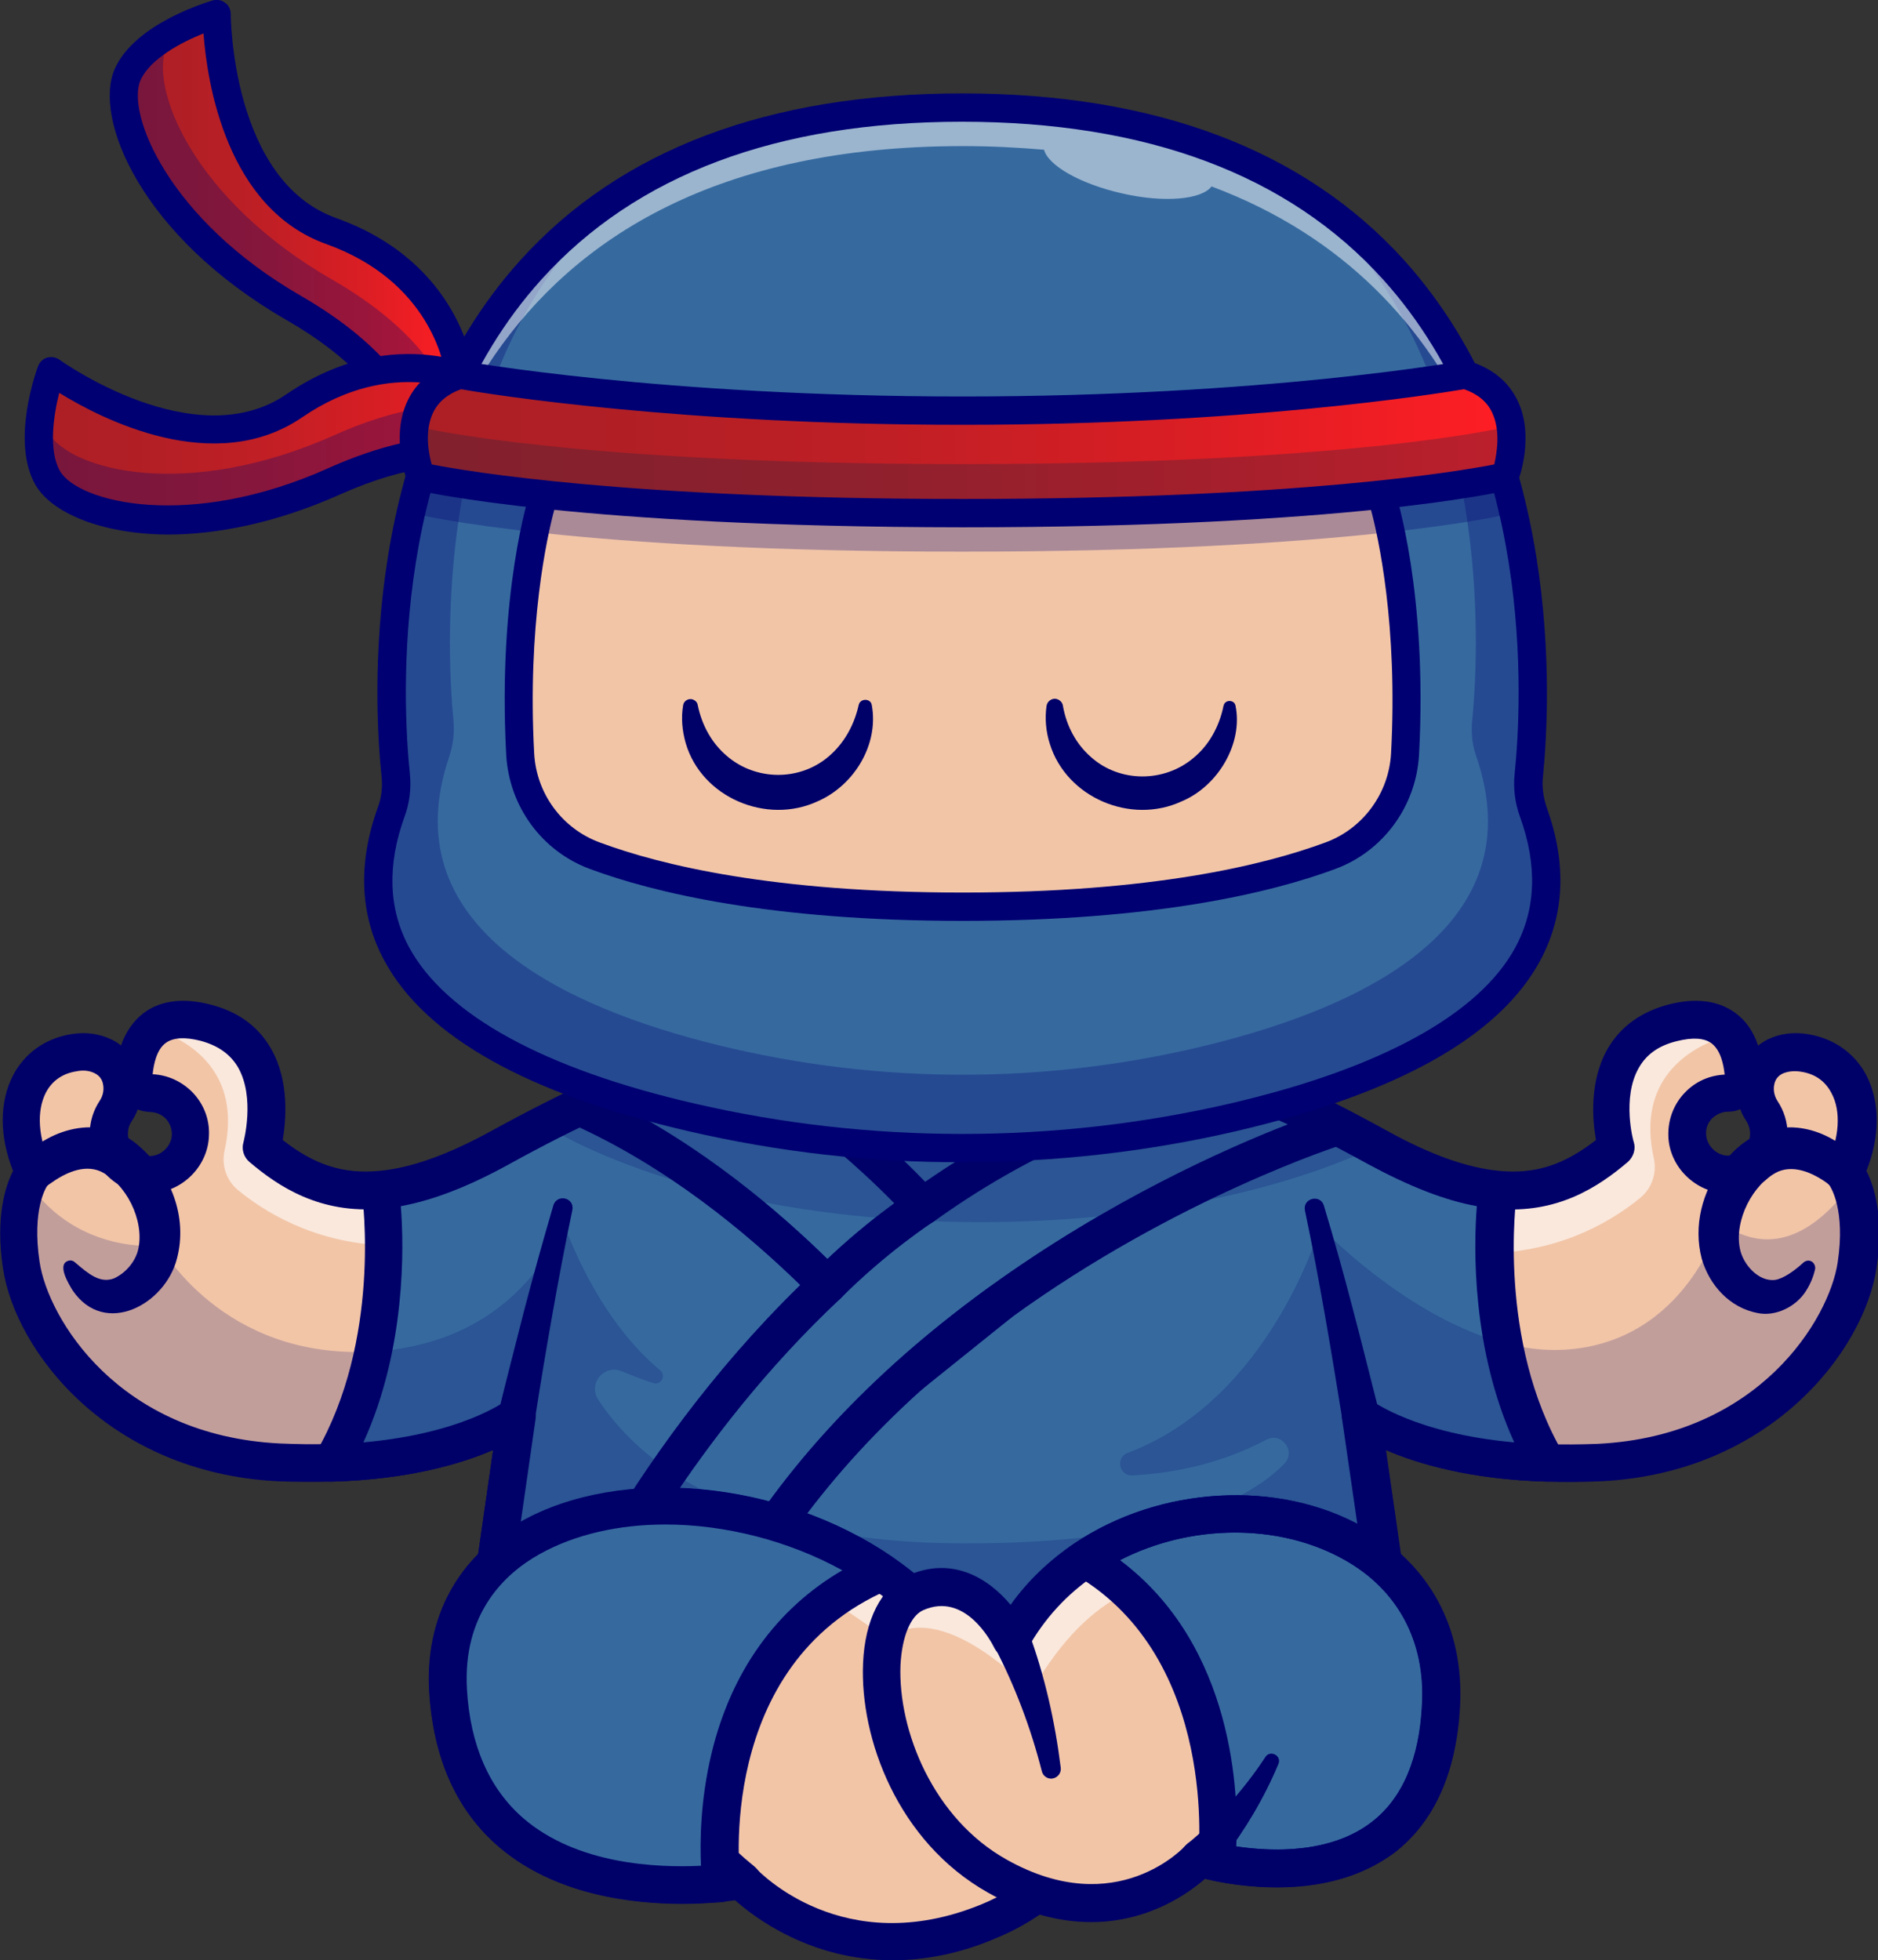
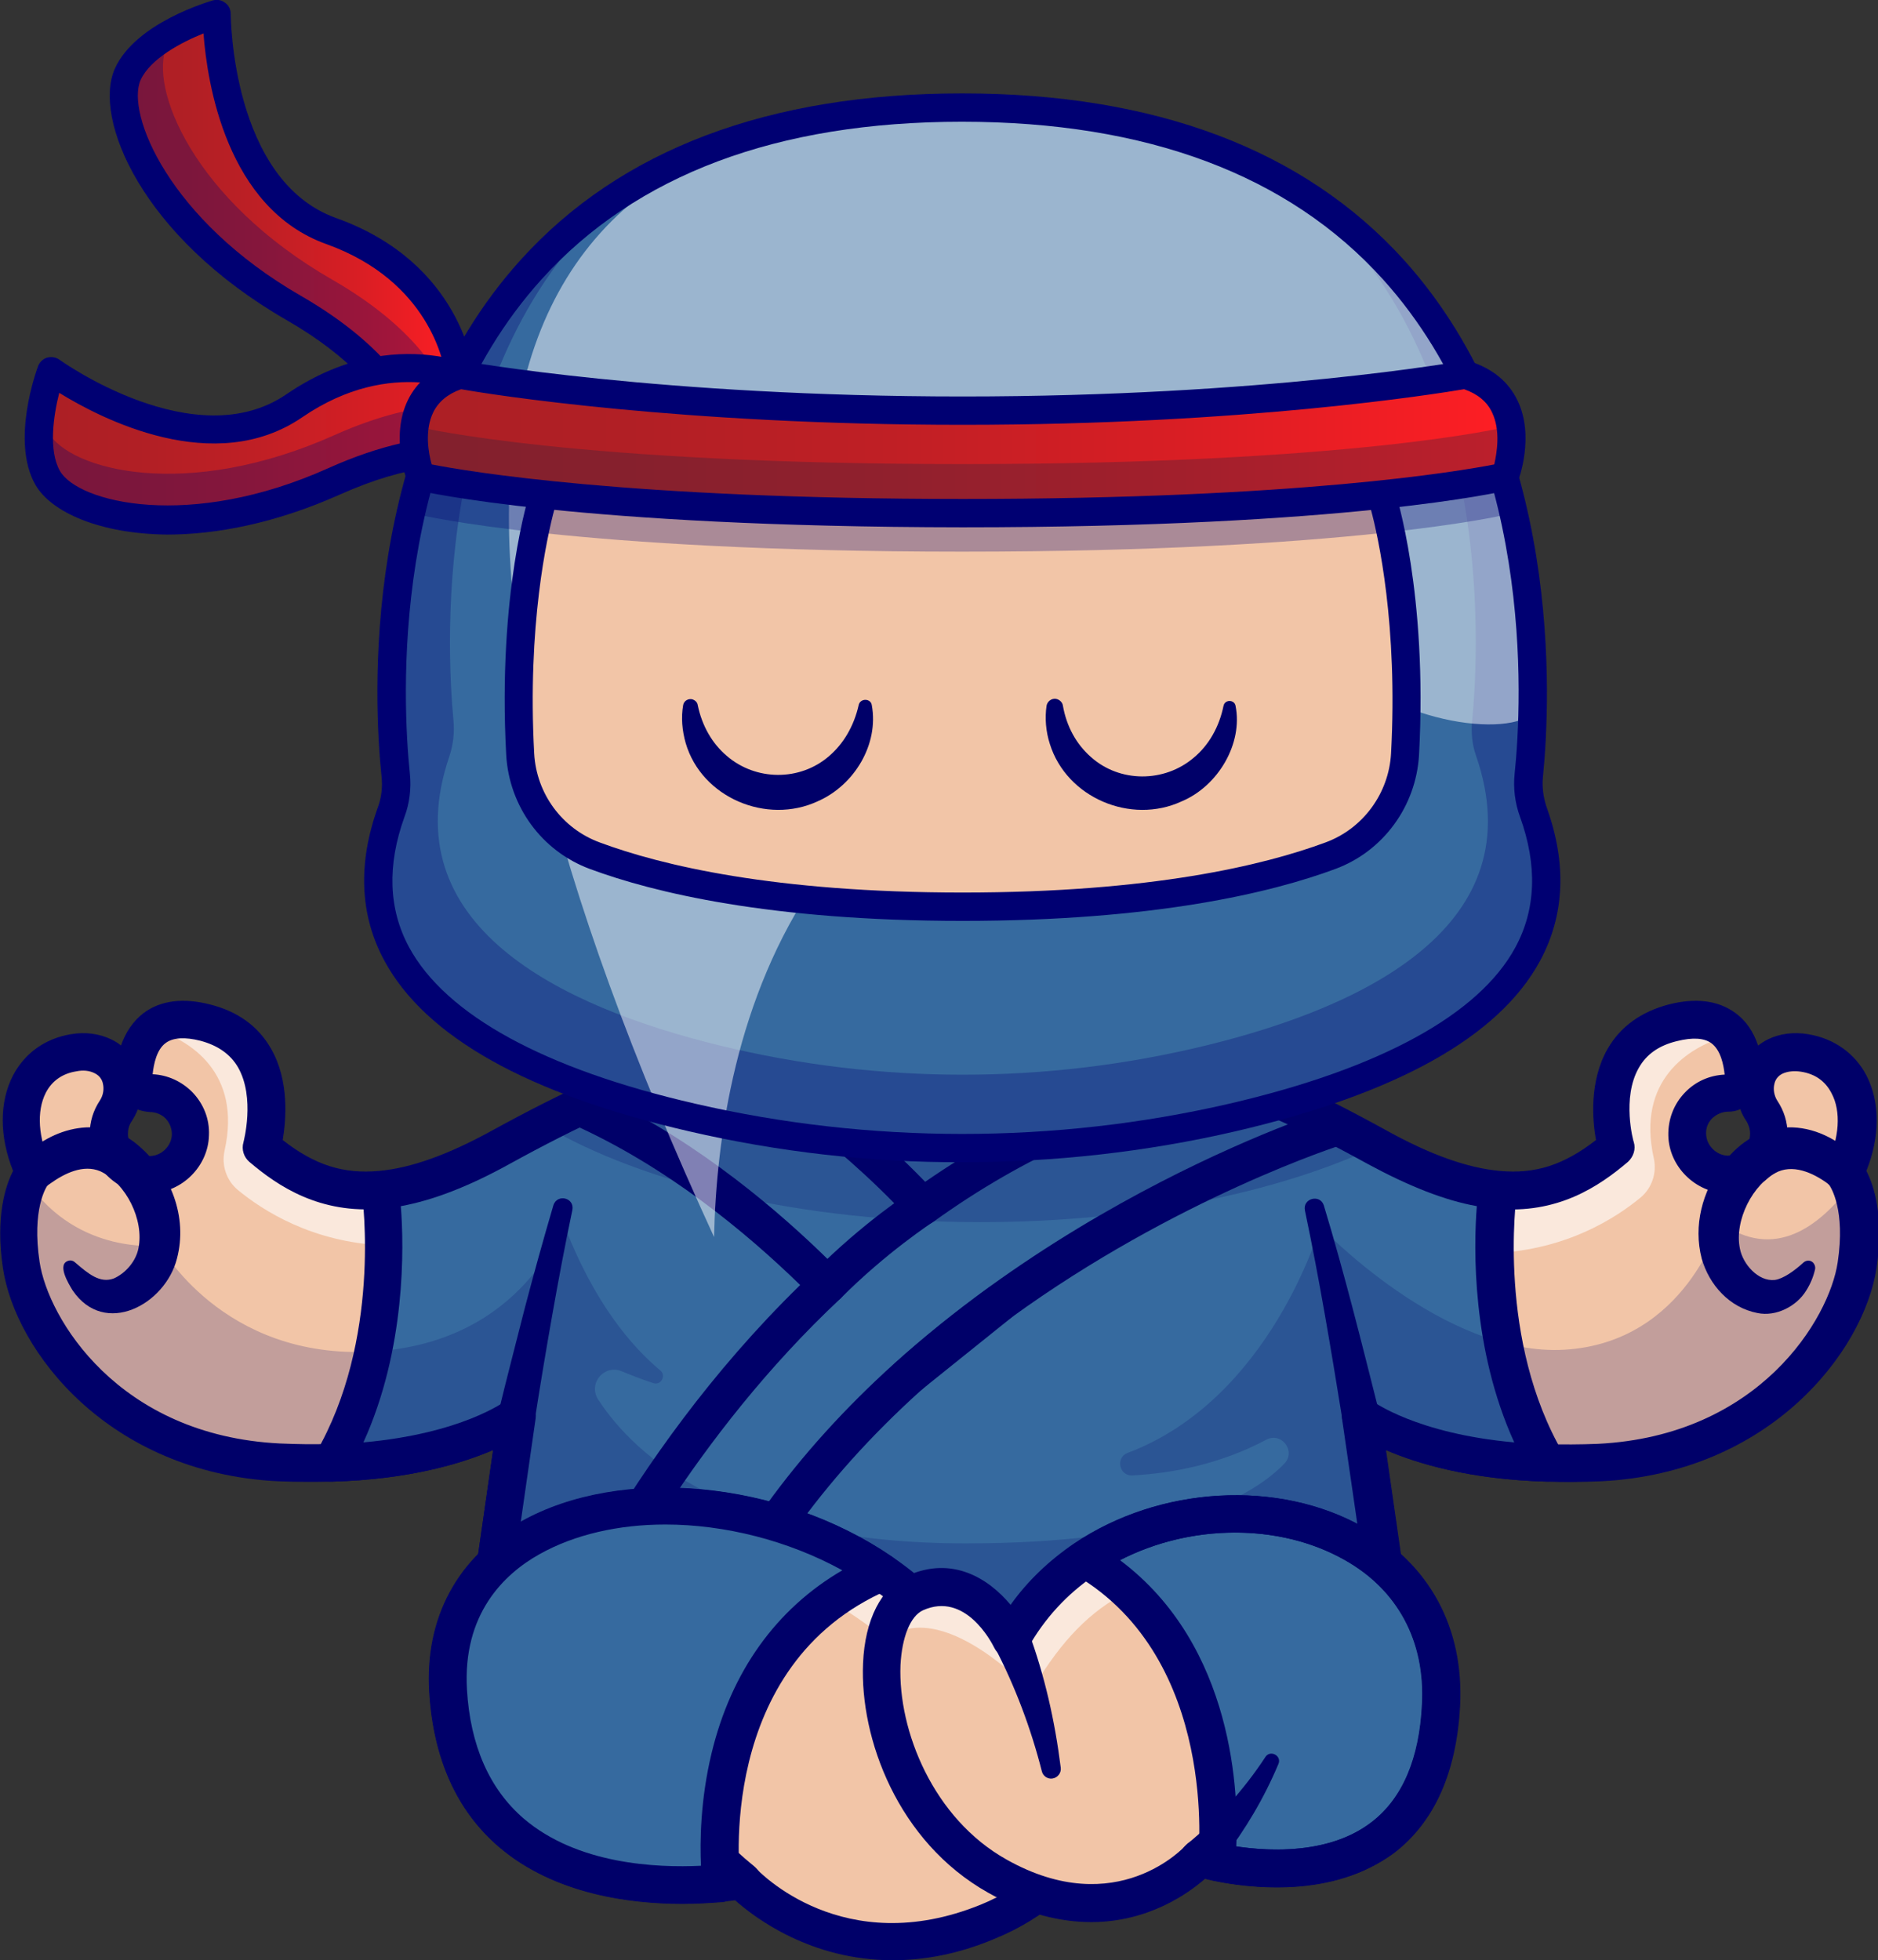
<svg xmlns="http://www.w3.org/2000/svg" id="Layer_1" x="0px" y="0px" viewBox="0 0 516.8 539.4" style="enable-background:new 0 0 516.8 539.4;" xml:space="preserve">
  <rect x="0" y="0" width="516.8" height="539.4" fill="#333333" stroke="none" />
  <style type="text/css">	.st0{display:none;}	.st1{display:inline;}	.st2{fill:#366A9F;}	.st3{fill:#F2C5A7;}	.st4{opacity:0.6;}	.st5{fill:#FFFFFF;}	.st6{fill:#000069;}	.st7{opacity:0.2;}	.st8{fill:url(#SVGID_1_);}	.st9{opacity:0.3;}	.st10{fill:#000072;}	.st11{fill:url(#SVGID_00000079443532304422024720000014731800403651898242_);}	.st12{opacity:0.5;}	.st13{fill:url(#SVGID_00000116954592728158247360000013277388386071576728_);}	.st14{fill:#23233F;}</style>
  <g class="st0">
    <g class="st1">
      <g>
        <path class="st2" d="M100.8,625.7h25.5l32.1,64.1l-0.9-12v-52.1h25.2v111.2h-25.9l-31.4-63.1l0.7,13.8v49.3h-25.2V625.7z" />
        <path class="st2" d="M202.1,625.7h25.2v111.2h-25.2V625.7z" />
        <path class="st2" d="M246.6,625.7h25.5l32.1,64.1l-0.9-12v-52.1h25.2v111.2h-25.9l-31.4-63.1l0.7,13.8v49.3h-25.2V625.7z" />
        <path class="st2" d="M348.4,625.7h25.2v122.6c0,10.3-2.7,18.6-8,24.9c-5.4,6.3-12.5,9.4-21.3,9.4c-5.6,0-11-1.5-16.4-4.6v-25.3    c5,3.3,8.7,5,10.9,5c6.4,0,9.6-4.1,9.6-12.2V625.7z" />
        <path class="st2" d="M471.4,736.9h-26.2l-4.2-18.6h-26.6l-4.4,18.6h-25.7l29.5-111.2h28.3L471.4,736.9z M436.1,698.4    c-3.8-16.5-6.6-32.3-8.5-47.2h-0.3c-2,15.4-4.8,31.1-8.4,47.2H436.1z" />
        <path class="st2" d="M478.8,734.8v-25.9c8,4.7,14.7,7,20.1,7c3.2,0,5.7-0.9,7.5-2.6c1.8-1.7,2.7-4.1,2.7-6.9    c0-2.2-0.7-4.3-2.2-6.2c-1.5-1.9-4-4.3-7.6-7.1c-8.7-6.7-15-12.9-18.9-18.6c-3.9-5.7-5.9-12.1-5.9-19.2c0-9.6,3-17.4,9.1-23.5    c6-6.1,13.9-9.1,23.5-9.1c7.1,0,14.2,1.5,21.1,4.6v24.9c-7.5-4.1-13.6-6.2-18.2-6.2c-3.1,0-5.6,0.8-7.4,2.3    c-1.8,1.5-2.7,3.6-2.7,6.3c0,4.7,4.2,9.9,12.6,15.7c5,3.4,10.1,8.3,15.2,14.5c5.1,6.2,7.7,13.5,7.7,21.7    c0,9.6-3.4,17.6-10.1,23.9c-6.7,6.3-15.2,9.4-25.6,9.4C492.8,739.8,485.8,738.1,478.8,734.8z" />
      </g>
      <g>
        <path class="st2" d="M-0.3,736.8h-9.4V625.7h9.4V736.8z" />
        <path class="st2" d="M81.6,633.7H54.2v103.1h-9.4V633.7H17.5v-7.9h64.1V633.7z" />
      </g>
    </g>
  </g>
  <g>
    <g>
      <path class="st3" d="M510.9,348.1c-2.8,18.4-24.5,52-70.9,54.3c-5.2,0.2-10,0.3-14.5,0.1c-36-1.1-51-13-51-13l10.5,72.8H131.8   l10.5-72.8c0,0-15.1,11.9-51,13c-4.5,0.1-9.3,0.1-14.5-0.1c-46.4-2.2-68.1-35.9-70.9-54.3c-1.8-11.9,0.2-19.1,1.8-22.7   c0.9-1.9,1.7-2.8,1.7-2.8c-7.5-15.7-2.6-30.7,10.9-32.9c3.2-0.5,5.9-0.1,8.1,1c5.6,2.7,7,9.9,3.6,15c-1.2,1.8-1.9,3.9-1.9,6.2   c0,6.3,5.2,11.4,11.6,11.2c5.9-0.2,10.7-5.1,10.9-10.9c0.2-6.3-4.9-11.6-11.2-11.6h-0.1c-2.4,0-4.4-1.9-4.3-4.3   c0.2-4.4,1.4-10.1,5.4-13.3c2.9-2.4,7.5-3.4,14.3-1.7c23.6,6,15.5,34.3,15.5,34.3c9.1,7.8,18.9,12.9,32.6,11.7   c9-0.8,19.7-4.4,33.1-11.7c22.7-12.5,46.5-23.7,75.1-29.7c13.8-2.9,28.8-4.6,45.4-4.6c51,0,86.9,15.7,120.6,34.3   c13.4,7.3,24.1,10.9,33.1,11.7c13.8,1.2,23.5-3.9,32.7-11.7c0,0-8.1-28.3,15.5-34.3c16.1-4.1,19.3,7.3,19.7,15   c0.1,2.4-1.9,4.3-4.3,4.3h-0.1c-6.3,0-11.4,5.2-11.2,11.6c0.2,5.9,5,10.7,10.9,10.9c6.4,0.2,11.6-4.9,11.6-11.2   c0-2.3-0.7-4.5-1.9-6.2c-3.5-5.2-2.1-12.3,3.6-15c2.2-1,4.8-1.5,8.1-1c13.5,2.2,18.3,17.2,10.9,32.9c0,0,0.9,1,1.8,3.2   C510.8,329.6,512.7,336.6,510.9,348.1z" />
    </g>
    <g class="st4">
      <path class="st5" d="M220.7,291.5c0,0-85.1,52.6-115.1,51.2c-19.8-0.9-33.3-9.6-40.2-15.3c-3.1-2.6-4.5-6.8-3.6-10.8   c4.8-21.5-9.6-30.5-19.5-33.4c2.9-2.4,7.5-3.4,14.3-1.7c23.6,6,15.5,34.3,15.5,34.3c9.1,7.8,18.9,12.9,32.6,11.7   c9-0.8,19.7-4.4,33.1-11.7c22.7-12.5,46.5-23.7,75.1-29.7L220.7,291.5z" />
    </g>
    <g class="st4">
      <path class="st5" d="M296.2,293.6c0,0,85.1,52.6,115.1,51.2c19.8-0.9,33.3-9.6,40.2-15.3c3.1-2.6,4.5-6.8,3.6-10.8   c-4.8-21.5,9.6-30.5,19.5-33.4c-2.9-2.4-7.5-3.4-14.3-1.7c-23.6,6-15.5,34.3-15.5,34.3c-9.1,7.8-18.9,12.9-32.6,11.7   c-9-0.8-19.7-4.4-33.1-11.7c-22.7-12.5-46.5-23.7-75.1-29.7L296.2,293.6z" />
    </g>
    <g>
      <path class="st6" d="M385,467.5H131.8c-1.5,0-2.9-0.7-3.9-1.8c-1-1.1-1.4-2.6-1.2-4.1l9-62.6c-8.6,3.7-23,8.1-44.3,8.7   c-4.7,0.1-9.8,0.1-14.9-0.1C30,405.3,4.2,371.9,0.8,348.9c-2.1-14.1,0.7-22.6,2.8-26.7c-3.8-9.5-3.8-19,0-26.3   c3.2-6.1,8.8-10.1,15.8-11.3c4.1-0.7,7.8-0.2,11.2,1.4c1,0.5,1.9,1,2.7,1.7c1.3-3.8,3.5-6.9,6.3-9c4.6-3.4,10.8-4.2,18.2-2.3   c7.6,1.9,13.3,6,16.8,12.2c5.1,8.9,4.1,19.7,3.2,25.1c8.8,6.9,16.7,9.4,26.5,8.5c8.8-0.8,18.9-4.4,31.1-11.1   c38.1-20.9,73.6-34.9,123.1-34.9s85,13.9,123.1,34.9c12.1,6.7,22.3,10.3,31.1,11.1c9.8,0.9,17.6-1.6,26.5-8.5   c-1-5.4-1.9-16.2,3.2-25.1c3.5-6.1,9.2-10.2,16.8-12.2c7.5-1.9,13.6-1.1,18.3,2.3c2.9,2.1,5,5.1,6.3,9c0.8-0.6,1.7-1.2,2.7-1.7   c3.3-1.6,7.1-2.1,11.2-1.4c7,1.2,12.7,5.2,15.9,11.3c3.8,7.4,3.8,16.8,0,26.3c2.1,4.1,4.9,12.5,2.8,26.7c0,0,0,0,0,0   c-3.5,23-29.3,56.4-75.8,58.7c-5.1,0.2-10.2,0.3-14.9,0.1c-21.3-0.6-35.7-5-44.3-8.7l9,62.6c0.2,1.5-0.2,3-1.2,4.1   C387.9,466.8,386.5,467.5,385,467.5z M137.8,457.1H379l-9.7-66.8c-0.3-2.1,0.7-4.2,2.5-5.2c1.8-1.1,4.1-0.9,5.8,0.4   c0.1,0.1,14.6,10.9,48,11.9c4.5,0.1,9.2,0.1,14.1-0.1c44.5-2.2,63.7-34.5,66-49.9l0,0c2.2-14.5-1.9-20.7-2.3-21.3   c-1.5-1.5-1.7-3.6-0.7-5.6c3.5-7.3,4-14.7,1.3-19.7c-1.7-3.3-4.5-5.3-8.4-5.9c-1.9-0.3-3.6-0.1-5,0.5c-1.5,0.7-2.1,1.9-2.3,2.8   c-0.4,1.5-0.1,3.3,0.8,4.7c1.8,2.7,2.8,5.8,2.8,9.1c0,4.5-1.8,8.7-5,11.8c-3.2,3.1-7.4,4.8-11.9,4.6c-8.5-0.3-15.7-7.4-15.9-15.9   c-0.1-4.5,1.5-8.7,4.6-11.9c2.9-3,6.7-4.7,10.9-4.9c-0.3-2.8-1.1-6.7-3.6-8.6c-2-1.5-5.2-1.7-9.6-0.6c-4.9,1.2-8.3,3.6-10.4,7.3   c-4.8,8.3-1.5,20.4-1.4,20.5c0.6,1.9-0.1,4-1.6,5.4c-8,6.8-19.4,14.5-36.5,12.9c-10.2-0.9-21.7-4.9-35.1-12.3   c-36.7-20.2-70.8-33.6-118.1-33.6s-81.4,13.4-118.1,33.6c-13.4,7.4-24.9,11.4-35.1,12.3c-17.1,1.5-28.5-6.1-36.5-12.9   c-1.5-1.3-2.2-3.4-1.6-5.4c0-0.1,3.3-12.2-1.5-20.6c-2.1-3.6-5.5-6-10.3-7.3c-4.3-1.1-7.6-0.9-9.6,0.6c-2.5,1.8-3.3,5.8-3.6,8.6   c4.2,0.2,8,2,10.9,4.9c3.1,3.2,4.8,7.4,4.6,11.9c-0.2,8.5-7.4,15.7-15.9,15.9c-4.5,0.1-8.7-1.5-11.9-4.6c-3.2-3.1-5-7.3-5-11.8   c0-3.3,1-6.4,2.8-9.1c0.9-1.4,1.2-3.1,0.8-4.7c-0.2-0.9-0.8-2.1-2.3-2.8c-1.4-0.7-3.1-0.9-5-0.5c-3.8,0.6-6.7,2.6-8.4,5.9   c-2.6,5.1-2.1,12.4,1.3,19.7c0.9,1.9,0.7,4-0.7,5.6c-0.5,0.6-4.5,6.8-2.3,21.3c2.3,15.3,21.5,47.7,66.1,49.9   c4.9,0.2,9.6,0.3,14.1,0.1c33.4-1,47.9-11.8,48-11.9c1.7-1.3,4-1.4,5.8-0.4c1.8,1.1,2.8,3.1,2.5,5.2L137.8,457.1z M510.9,348.1   L510.9,348.1L510.9,348.1z M475.6,305.9c-1.7,0-3.2,0.7-4.4,1.8c-1.2,1.2-1.8,2.7-1.7,4.4c0.1,3.1,2.8,5.8,5.9,5.9   c1.7,0,3.2-0.6,4.4-1.7c1.2-1.2,1.8-2.7,1.8-4.4c0-1.2-0.4-2.4-1-3.4c-0.7-1-1.3-2.1-1.7-3.3C477.9,305.7,476.7,305.9,475.6,305.9   z M37.9,305.3c-0.4,1.1-1,2.2-1.7,3.3c-0.7,1-1,2.2-1,3.4c0,1.7,0.7,3.2,1.8,4.4c1.2,1.2,2.8,1.8,4.4,1.7c3.1-0.1,5.8-2.8,5.9-5.9   c0-1.7-0.6-3.2-1.7-4.4c-1.2-1.2-2.8-1.8-4.4-1.8C40,305.9,38.9,305.7,37.9,305.3z M41.1,295.6C41.1,295.6,41.1,295.6,41.1,295.6   C41.1,295.6,41.1,295.6,41.1,295.6C41.1,295.6,41.1,295.6,41.1,295.6z M475.6,295.6C475.6,295.6,475.6,295.6,475.6,295.6   S475.6,295.6,475.6,295.6C475.6,295.6,475.6,295.6,475.6,295.6z" />
    </g>
    <g>
      <path class="st2" d="M374.5,389.5l10.5,72.8H131.8l10.5-72.8c0,0-15.1,11.9-51,13c19.3-33.1,13.6-74.3,13.4-75.1   c9-0.8,19.7-4.4,33.1-11.7c3.8-2.1,7.7-4.2,11.6-6.2c30.4-15.7,63.8-28,108.9-28c50.8,0,86.7,15.6,120.3,34.1   c0.1,0.1,0.2,0.1,0.3,0.2c13.4,7.3,24.1,10.9,33.1,11.7c-0.1,0.8-5.8,42,13.5,75.1C389.6,401.4,374.5,389.5,374.5,389.5z" />
    </g>
    <g class="st7">
      <path class="st6" d="M378.7,315.5c-27.4,12.8-66,20.8-108.9,20.8c-49.2,0-92.9-10.5-120.3-26.8c30.4-15.7,63.8-28,108.9-28   C309.2,281.5,345.1,297.1,378.7,315.5z" />
    </g>
    <g class="st7">
      <path class="st6" d="M510.9,348.1c-2.8,18.4-24.5,52-70.9,54.3c-5.2,0.2-10,0.3-14.5,0.1c-36-1.1-51-13-51-13l10.5,72.8H131.8   l10.5-72.8c0,0-15.1,11.9-51,13c-4.5,0.1-9.3,0.1-14.5-0.1c-46.4-2.2-68.1-35.9-70.9-54.3c-1.8-11.9,0.2-19.1,1.8-22.7   c14,20.2,36.3,17.3,36.3,17.3s17.1,31.6,58.7,29.2c41.6-2.5,52.3-35.5,52.3-35.5c8.3,22,18.9,34.2,26.7,40.7   c1.7,1.4,0.2,4.2-1.9,3.5c-3.1-1-6.1-2.2-8.8-3.3c-4.8-1.9-9.2,3.4-6.4,7.8c10.3,15.8,36.5,39.6,101.2,39.6   c54.3,0,77.6-11.7,87.6-21.9c3.4-3.5-0.8-8.9-5-6.6c-12.6,6.7-25.7,9.2-36.8,9.8c-3.6,0.2-4.7-4.9-1.3-6.2   c39.4-14.8,53-62.3,53-62.3s33.9,35.9,67.3,33.9c33.4-2,42.7-35.1,42.7-35.1c15,10.9,27.6,1.1,36.2-10.5   C510.8,329.6,512.7,336.6,510.9,348.1z" />
    </g>
    <g>
      <path class="st6" d="M385,467.5H131.8c-1.5,0-2.9-0.7-3.9-1.8c-1-1.1-1.4-2.6-1.2-4.1l9-62.6c-8.6,3.7-23,8.1-44.3,8.7   c-1.9,0.1-3.6-0.9-4.6-2.5c-1-1.6-1-3.6,0-5.2c18.2-31.2,13-70.2,12.8-71.8c-0.2-1.4,0.2-2.8,1.1-3.9c0.9-1.1,2.2-1.8,3.6-1.9   c8.8-0.8,18.9-4.4,31.1-11.1c38.1-20.9,73.6-34.9,123.1-34.9s85,13.9,123.1,34.9c12.1,6.7,22.3,10.3,31.1,11.1   c1.4,0.1,2.7,0.8,3.6,1.9c0.9,1.1,1.3,2.5,1.1,3.9c-0.2,1.7-5.4,40.7,12.8,71.8c0.9,1.6,0.9,3.6,0,5.2c-1,1.6-2.8,2.6-4.6,2.5   c-21.3-0.6-35.7-5-44.3-8.7l9,62.6c0.2,1.5-0.2,3-1.2,4.1C387.9,466.8,386.5,467.5,385,467.5z M137.8,457.1H379l-9.7-66.8   c-0.3-2.1,0.7-4.2,2.5-5.2c1.8-1.1,4.1-0.9,5.8,0.4c0.2,0.1,12.1,9,39.1,11.4c-11.7-25.7-11.2-53.6-10.3-65   c-8.9-1.6-18.7-5.5-30-11.6c-36.7-20.2-70.8-33.6-118.1-33.6s-81.4,13.4-118.1,33.6c-11.2,6.2-21.1,10-29.9,11.6   c0.9,11.3,1.4,39.3-10.3,65c27.1-2.4,39-11.3,39.1-11.4c1.7-1.3,4-1.4,5.8-0.4c1.8,1.1,2.8,3.1,2.5,5.2L137.8,457.1z M374.5,389.5   L374.5,389.5L374.5,389.5z" />
    </g>
    <g>
      <path class="st6" d="M5.7,319c8.6-9.1,22.6-12.5,32.6-3.6c8.7,7.5,13.4,19.5,10.4,30.9c-3.2,12.7-19.9,21.7-28.7,8.8   c-1.1-1.8-4.5-7.3-1.1-8.2c0.7-0.2,1.4,0.1,1.9,0.6c3.5,3,6.7,5.7,10.5,4.3c3.2-1.4,6.1-4.7,6.8-8.3c1.6-7.8-3.4-17.9-10.5-21.2   c-4.7-2-9.9,0.6-13.8,3.4c-0.3,0.2-1,0.7-1.3,1C7.5,330.4,1.4,323.6,5.7,319L5.7,319z" />
    </g>
    <g>
      <path class="st6" d="M137.2,388.5c2.3-9.5,4.8-19,7.2-28.5c2.5-9.5,5.1-18.9,7.9-28.4c1.1-3.2,5.9-2,5.2,1.4   c-2,9.5-3.8,19.1-5.5,28.7c-1.7,9.6-3.3,19.2-4.8,28.8C146,397.5,135.8,395.5,137.2,388.5L137.2,388.5z" />
    </g>
    <g>
      <path class="st6" d="M503.8,326.3c-4-3.1-9.6-6-14.5-3.9c-7,3.3-12.1,13.5-10.5,21.2c0.8,4.2,5,9.1,9.6,8.6   c2.3-0.3,5.4-2.5,7.9-4.8c0.8-0.7,2-0.7,2.7,0.1c0.4,0.5,0.6,1.1,0.5,1.7c-0.5,2.2-1.3,4.1-2.5,6c-2.6,4.2-8.2,7.2-13.4,6.1   c-7.7-1.5-13.2-7.7-15.3-14.9c-2.4-9.2,0.2-18.6,5.7-26c10-13.6,26-13.1,37.3-1.4C515.6,324,508.8,330.7,503.8,326.3L503.8,326.3z   " />
    </g>
    <g>
      <path class="st6" d="M369.4,390.6c-3.1-19.2-6.3-38.5-10.3-57.5c-0.7-3.4,4.2-4.6,5.2-1.4c5.7,18.8,10.4,37.8,15.2,56.8   C381,395.5,370.8,397.6,369.4,390.6L369.4,390.6z" />
    </g>
    <g>
      <g>
        <path class="st6" d="M190.6,467.5h-38.9c-1.7,0-3.3-0.9-4.3-2.3c-1-1.4-1.2-3.2-0.5-4.8c1-2.4,23.9-58.6,73.3-106.8    c-14.9-14.5-36.8-32.7-62.8-44.3c-1.9-0.8-3.1-2.7-3.1-4.7c0-2.1,1.2-3.9,3.1-4.7c1.2-0.5,29.8-12.9,42-15.8    c1.2-0.3,2.6-0.1,3.7,0.5c1.1,0.6,26,14.3,51.5,40.6c25.3-17.5,52.4-29.1,80.8-34.6c1-0.2,2.1-0.1,3.1,0.4l31.8,14.3    c2,0.9,3.2,2.9,3,5c-0.1,2.1-1.6,4-3.6,4.6c-0.5,0.1-46.1,14.7-91.6,47.8c-8.8,6.4-17.2,13.2-24.9,20.1    c-27,24.4-46.5,51.8-57.8,81.4C194.7,466.1,192.7,467.5,190.6,467.5z M159.6,457.1h27.4c12-29.8,31.9-57.4,59.2-82    c8-7.2,16.7-14.2,25.8-20.8c33-23.9,65.4-38.3,82.4-44.9l-18.6-8.4c-27.7,5.6-54.2,17.4-78.8,35.1c-2.1,1.5-5,1.2-6.8-0.7    c-21.6-23.2-43.9-37.1-50.2-40.8c-7.3,2.1-19.2,6.8-27.9,10.3c25,13.2,45.7,31.4,59.2,45.1c1,1,1.5,2.3,1.5,3.7    c0,1.4-0.6,2.7-1.6,3.7C191.1,395,167.7,440,159.6,457.1z" />
      </g>
      <g>
        <path class="st6" d="M249.7,384.1c-1.5,0-2.9-0.6-3.9-1.8c-1.8-2.1-1.6-5.3,0.5-7.2c8-7.2,16.7-14.2,25.8-20.8    c1.6-1.1,3.7-1.3,5.4-0.4c1.7,0.9,2.8,2.7,2.8,4.6v0c0,1.6-0.7,3-1.9,4L253,382.9C252,383.7,250.9,384.1,249.7,384.1z" />
      </g>
      <g>
        <path class="st6" d="M227.6,358.8c-1.3,0-2.6-0.5-3.6-1.5c-2-2-2-5.3,0-7.3c13.4-13.5,26.6-22.1,27.2-22.4    c2.4-1.6,5.6-0.9,7.1,1.5c1.6,2.4,0.9,5.6-1.5,7.1c-0.1,0.1-12.9,8.4-25.5,21.1C230.2,358.2,228.9,358.8,227.6,358.8z" />
      </g>
    </g>
    <g>
      <g>
        <path class="st3" d="M302.9,500.8c-4.1,7.6-9.9,14.7-17.5,20.4c-4,3-8.6,5.6-13.6,7.7c-41.9,17.1-67.8-11.4-67.8-11.4    s-2.2,0.4-5.8,0.7c-17.9,1.7-71.7,2.2-74.9-53c-0.7-12,2.4-21.9,8.2-29.6c20.5-27.4,74.6-27.9,110.9-3c2.9,2,5.6,4.1,8.2,6.3    c6.4,5.6,12,12.1,16.5,19.5c0,0,3.4-5.9,9.7-9.9c1.3-0.8,2.7-1.6,4.3-2.2c4.9-1.9,11-2.2,18.1,1.2    C312.4,454,314.6,479.2,302.9,500.8z" />
      </g>
      <g class="st4">
        <path class="st5" d="M302.9,500.8c-1,1.8-2,3.5-3.2,5.2c7.6-19.6,4.6-40.2-7-45.9c-7.1-3.5-13.2-3.1-18.1-1.2    c-1.6,0.6-3,1.3-4.3,2.2c-6.3,4-9.7,9.9-9.7,9.9c-4.4-7.5-10.1-14-16.5-19.5c-2.6-2.3-5.4-4.4-8.2-6.3    c-36.2-24.8-89.9-24.4-110.6,2.6c1.4-4.5,3.5-8.5,6.2-12.1c20.5-27.4,74.6-27.9,110.9-3c2.9,2,5.6,4.1,8.2,6.3    c6.4,5.6,12,12.1,16.5,19.5c0,0,3.4-5.9,9.7-9.9c1.3-0.8,2.7-1.6,4.3-2.2c4.9-1.9,11-2.2,18.1,1.2    C312.4,454,314.6,479.2,302.9,500.8z" />
      </g>
      <g>
        <path class="st6" d="M245.7,539.4c-22.6,0-38-11.7-43.4-16.5c-1,0.1-2.2,0.3-3.6,0.4c-11.8,1.1-41.5,1.9-61.4-15.1    c-11.7-10-18.1-24.4-19.2-42.7c-1.2-20.3,7.7-36.9,25.2-46.8c27.5-15.5,71.4-11.4,102.1,9.6c8.8,6,16.2,13.2,22.1,21.2    c7-7.3,19-13.9,34-6.6c9.3,4.5,14.6,16.1,14.1,30.9c-0.7,21.5-13.9,48.3-41.9,59.7c0,0,0,0,0,0    C263.5,537.8,254.1,539.4,245.7,539.4z M204.1,512.3c1.4,0,2.8,0.6,3.8,1.7c1,1,24.1,25.5,62,10.1c23.6-9.6,34.8-32.3,35.4-50.5    c0.3-10.5-2.8-18.6-8.3-21.3c-15.3-7.4-24.4,7.1-25.3,8.8c-0.9,1.6-2.6,2.6-4.4,2.6c0,0,0,0,0,0c-1.8,0-3.5-1-4.4-2.5    c-5.6-9.4-13.4-17.6-23.2-24.3c-27.7-18.9-66.8-22.9-91.1-9.1c-9.8,5.5-21.1,16.5-19.9,37.2c0.9,15.4,6.2,27.4,15.6,35.5    c16.9,14.5,43.1,13.7,53.7,12.7c3.3-0.3,5.3-0.7,5.3-0.7C203.4,512.3,203.8,512.3,204.1,512.3z M271.8,528.8L271.8,528.8    L271.8,528.8z" />
      </g>
      <g>
        <path class="st6" d="M200.6,521.2c-6.9-7.7-12.7-15.9-17.8-24.8c-1.7-2.9-3.2-5.9-4.7-8.9c-0.5-1-0.1-2.2,1-2.7    c0.9-0.5,2-0.1,2.6,0.7c1.8,2.7,3.7,5.3,5.8,7.8c6,7.4,12.9,14.4,20.2,20.4C213.2,518.5,205.8,526.5,200.6,521.2L200.6,521.2z" />
      </g>
      <g>
        <path class="st2" d="M198.5,518c0,0-0.1,0.1-0.2,0.2c-18,1.7-71.7,2.2-74.9-53c-3.2-54.7,72.5-64.6,119.1-32.6    C190.2,455.1,198.5,518,198.5,518z" />
      </g>
      <g>
        <path class="st6" d="M187.8,523.9c-14.3,0-35.2-2.6-50.4-15.6c-11.7-10-18.1-24.4-19.2-42.7c-1.2-20.3,7.7-36.9,25.2-46.8    c27.5-15.5,71.4-11.4,102.1,9.6c1.6,1.1,2.4,2.9,2.2,4.8c-0.2,1.9-1.4,3.5-3.1,4.2c-48.1,20.7-41,79.4-40.9,80    c0.2,1.6-0.3,3.2-1.5,4.3l-0.2,0.2c-0.8,0.8-2,1.4-3.2,1.5C196,523.6,192.2,523.9,187.8,523.9z M183.1,419.5    c-12.8,0-24.9,2.7-34.7,8.2c-9.8,5.5-21.1,16.5-19.9,37.2c0.9,15.4,6.2,27.4,15.6,35.5c14.7,12.6,36.5,13.6,48.8,13    c-0.3-6.4-0.2-18,2.9-30.9c5.4-22.5,17.8-39.8,36-50.4C216.9,423.9,199.4,419.5,183.1,419.5z" />
      </g>
      <g>
-         <path class="st6" d="M271.7,461c-6.6,10.9-11.7,23-15.2,35.3c-0.9,3.2-5.7,2.2-5.2-1.1c1.8-11.7,4.9-23.3,9.3-34.3    c0.7-1.6,1.3-3.1,2.1-4.9C266,449.5,275.4,454.7,271.7,461L271.7,461z" />
-       </g>
+         </g>
    </g>
    <g>
      <g>
        <path class="st3" d="M396.5,469.2c-2.7,51.1-46.8,46.3-61.6,43.2c-3-0.6-4.8-1.2-4.8-1.2s-16.8,19.3-44.7,10    c-3.5-1.2-7.2-2.8-11-4.9c-12.4-7-20.9-18-26-29.7c0,0,0,0,0-0.1c-2.6-6.1-4.3-12.3-5.2-18.2c-0.9-6.2-0.8-12.1,0.3-17    c1.2-5.7,3.6-10.2,7.2-12.4c0.4-0.2,0.8-0.5,1.2-0.6c12.9-5.8,21.7,5.1,24.9,10.3c0.9,1.5,1.4,2.5,1.4,2.5    c0.9-1.6,1.8-3.2,2.9-4.7c4.8-7.1,10.7-12.9,17.4-17.4c30.3-20.5,75.5-15.1,91.9,13c3,5.2,5.1,11.2,5.8,17.9    C396.6,462.8,396.7,465.9,396.5,469.2z" />
      </g>
      <g class="st4">
        <path class="st5" d="M390.4,442c-9.7-6.7-23.3-12.7-40.4-12.1c-37.1,1.2-52.1,11.5-66.3,35.6c0,0-24.7-26.9-40.2-14.2    c1.2-5.7,3.6-10.2,7.2-12.4c0.4-0.2,0.8-0.5,1.2-0.6c12.9-5.8,21.7,5.1,24.9,10.3c0.9,1.5,1.4,2.5,1.4,2.5    c0.9-1.6,1.8-3.2,2.9-4.7c4.8-7.1,10.7-12.9,17.4-17.4C328.9,408.5,374.1,413.8,390.4,442z" />
      </g>
      <g>
        <path class="st2" d="M334.7,512.2c0,0,0.1,0.1,0.2,0.2c14.8,3.1,58.9,7.9,61.6-43.2c2.7-50.7-59.6-66.1-98-40.2    C341.5,454.2,334.7,512.2,334.7,512.2z" />
      </g>
      <g>
        <path class="st6" d="M300.3,528.9c-8.2,0-17.8-2.1-28.4-8.1c0,0,0,0,0,0c-24.9-14-35.3-42.5-34.4-63.1c0.5-12,5-20.8,12.2-24.1    c12.4-5.6,22.4,0.8,28.4,8c4.7-6.6,10.6-12.2,17.5-16.9c23.4-15.8,56.1-17.7,79.4-4.5c18.3,10.3,27.7,27.8,26.6,49.3    c-1,18.2-7,31.7-17.9,40.2c-16.8,13-40.5,9.8-49.9,7.8c-0.8-0.2-1.6-0.3-2.2-0.5C327,521,316,528.9,300.3,528.9z M277,511.7    c30.4,17.1,49.1-3.7,49.3-3.9c1.3-1.5,3.5-2.1,5.4-1.5c0,0,1.6,0.5,4.3,1c8,1.7,28.1,4.4,41.5-5.9c8.5-6.5,13.2-17.5,13.9-32.5    c0.9-17.3-6.7-31.5-21.4-39.7c-20.1-11.3-48.2-9.7-68.5,4.1c-7.9,5.3-14.1,12.1-18.7,20.3c-0.9,1.7-2.8,2.7-4.7,2.7    c-1.9-0.1-3.7-1.2-4.5-2.9c-0.8-1.6-8-15.5-19.6-10.3c-3.5,1.6-5.8,7.4-6.2,15.1C247.1,476.2,256.8,500.4,277,511.7L277,511.7z" />
      </g>
      <g>
        <path class="st6" d="M326.6,507.5c8.3-6.8,15.7-15,21.6-24c1.3-2.1,4.6-0.4,3.6,1.9c-3.9,9.3-9.1,18.1-15.3,26.1    c-0.9,1.2-1.8,2.3-2.9,3.6C328.5,520.4,320.9,512.3,326.6,507.5L326.6,507.5z" />
      </g>
      <g>
        <path class="st6" d="M351.3,519.3c-7.2,0-13.6-1-17.4-1.8c-1.2-0.2-2.2-0.9-3-1.8l-0.1-0.2c-0.9-1.1-1.3-2.5-1.1-3.9l0,0    c0.1-0.5,5.8-55-33.7-78.2c-1.5-0.9-2.5-2.5-2.5-4.3c-0.1-1.8,0.8-3.5,2.3-4.4c23.4-15.8,56.1-17.7,79.4-4.5    c18.3,10.3,27.7,27.8,26.6,49.3c-1,18.2-7,31.7-17.9,40.2C373.9,517.2,361.6,519.3,351.3,519.3z M340.2,508.1    c9.5,1.4,25.8,2.1,37.2-6.7c8.5-6.5,13.2-17.5,13.9-32.5c0.9-17.3-6.7-31.5-21.4-39.7c-17.9-10.1-42.3-9.9-61.7,0.1    C339.8,453,340.9,494.2,340.2,508.1z" />
      </g>
      <g>
        <path class="st6" d="M283,448.9c4.5,12.2,7.3,24.7,8.9,37.5c0.2,1.5-0.9,2.8-2.3,3c-1.3,0.2-2.6-0.7-2.9-2    c-3-11.8-7.4-23.5-13-34.2C270.3,446.6,280.1,442.1,283,448.9L283,448.9z" />
      </g>
    </g>
  </g>
  <g>
    <g>
      <g>
        <g>
          <g>
            <g>
              <linearGradient id="SVGID_1_" gradientUnits="userSpaceOnUse" x1="34.15" y1="67.496" x2="126.541" y2="67.496">
                <stop offset="0" style="stop-color:#AC1F25" />
                <stop offset="0.195" style="stop-color:#B11F25" />
                <stop offset="0.435" style="stop-color:#C01F25" />
                <stop offset="0.699" style="stop-color:#D91E24" />
                <stop offset="0.979" style="stop-color:#FC1E24" />
                <stop offset="1" style="stop-color:#FF1E24" />
              </linearGradient>
              <path class="st8" d="M126.5,103.1c0,0-2.7-27.8-35.3-39.5C59.6,52.3,59.7,3.9,59.7,3.9S40.2,9.3,35.2,20.5       c-5,11.2,7.1,42.1,45.7,64.3s34.8,46.4,34.8,46.4S125,122.9,126.5,103.1z" />
            </g>
            <g class="st9">
              <path class="st10" d="M35.2,20.5C37.6,15,43.5,11,48.9,8.2c-1.2,1.4-2.3,2.9-3,4.5C40.9,23.9,53,54.9,91.5,77       c22.6,13,30.7,26.7,33.5,35.8c-3.1,12.8-9.3,18.3-9.3,18.3s3.7-24.2-34.8-46.4C42.3,62.6,30.2,31.7,35.2,20.5z" />
            </g>
            <g>
              <path class="st10" d="M113.8,134.5c-1.4-0.8-2.2-2.4-2-4c0-0.2,2.9-21.8-32.9-42.4c-40-23-53.4-55.5-47.3-69.2       c5.7-12.7,26.1-18.5,27-18.8c1.2-0.3,2.4-0.1,3.4,0.7c1,0.7,1.5,1.9,1.5,3.1c0,0.5,0.2,45.8,29,56.1       c34.5,12.3,37.8,41.5,37.9,42.7c0,0.2,0,0.5,0,0.7c-1.7,21.1-11.7,30.2-12.1,30.6c-0.7,0.6-1.6,1-2.6,1       C115.1,135,114.4,134.8,113.8,134.5z M89.9,67.2C62.3,57.4,57,22.7,56,9.2C50,11.6,41.4,16.1,38.7,22       c-4.1,9.2,7.8,38.5,44.1,59.4c24.3,14,32.7,28.9,35.5,38.9c1.9-4,3.7-9.7,4.3-17.1C122.2,100.1,118.2,77.4,89.9,67.2z" />
            </g>
          </g>
          <g>
            <g>
              <linearGradient id="SVGID_00000103234217041556163310000012667671750767118990_" gradientUnits="userSpaceOnUse" x1="10.683" y1="122.125" x2="150.007" y2="122.125">
                <stop offset="0" style="stop-color:#AC1F25" />
                <stop offset="0.195" style="stop-color:#B11F25" />
                <stop offset="0.435" style="stop-color:#C01F25" />
                <stop offset="0.699" style="stop-color:#D91E24" />
                <stop offset="0.979" style="stop-color:#FC1E24" />
                <stop offset="1" style="stop-color:#FF1E24" />
              </linearGradient>
              <path style="fill:url(#SVGID_00000103234217041556163310000012667671750767118990_);" d="M133.7,106.2c0,0-24.1-14.1-52.7,5.4       c-27.7,18.9-66.9-9.6-66.9-9.6s-7.1,18.9-1,29.6c6.1,10.6,38.3,19,78.9,0.8s58-0.9,58-0.9S148.8,119.1,133.7,106.2z" />
            </g>
            <g class="st9">
              <path class="st10" d="M13.2,118.9c6.1,10.6,38.3,19,78.9,0.8c24.4-10.9,40.4-9,49.3-5.8c7.9,9.7,8.7,17.5,8.7,17.5       s-17.4-17.2-58,0.9c-40.6,18.2-72.7,9.8-78.9-0.8c-2.9-5.1-2.8-12-2-17.9C11.6,115.5,12.2,117.3,13.2,118.9z" />
            </g>
            <g>
              <path class="st10" d="M9.8,133.5c-7-12.1,0.4-32,0.7-32.8c0.4-1.1,1.4-2,2.5-2.3c1.2-0.3,2.4-0.1,3.4,0.6       c0.4,0.3,37.3,26.7,62.4,9.5c30.3-20.7,55.8-6.2,56.8-5.5c0.2,0.1,0.4,0.2,0.6,0.4c16.1,13.8,17.6,27.2,17.6,27.8       c0.2,1.6-0.7,3.2-2.2,3.9c-1.5,0.7-3.2,0.4-4.4-0.7c-0.2-0.2-15.9-15.2-53.7,1.7c-17.7,7.9-34,11-47.5,11       C27.5,146.9,14.2,141,9.8,133.5z M142.8,123c-2.2-3.9-5.7-8.7-11.3-13.6c-2.6-1.4-23.6-11.5-48.3,5.4       c-24.2,16.6-55.4,0.4-66.9-6.7c-1.6,6.3-3,15.9,0.2,21.5c5,8.7,35.7,16.4,73.9-0.8c14.5-6.5,26.3-8.7,35.6-8.7       C133,120.2,138.6,121.4,142.8,123z" />
            </g>
          </g>
          <g>
            <g>
              <path class="st2" d="M264.9,29.6c-166.4,0-159.1,153-155.9,183.8c0.4,3.4-0.1,6.9-1.3,10.1c-17.8,49.1,34,72.8,82.8,84.1       c48.9,11.3,99.8,11.3,148.7,0c48.8-11.3,100.6-34.9,82.8-84.1c-1.2-3.2-1.6-6.7-1.3-10.1C424,182.5,431.3,29.6,264.9,29.6z" />
            </g>
            <g class="st9">
              <path class="st10" d="M107.7,223.5c1.2-3.2,1.6-6.7,1.3-10.1c-2.4-23.5-7.2-117.8,64.2-161.4       c-54.5,43.6-50.4,125.3-48.4,146.4c0.3,3.2-0.1,6.5-1.1,9.6c-16,46.6,30.5,69,74.4,79.7c44,10.7,89.7,10.7,133.7,0       c43.9-10.7,90.5-33.1,74.4-79.7c-1.1-3.1-1.4-6.4-1.1-9.6c2.1-21.1,6.1-102.8-48.4-146.4c71.4,43.6,66.6,138,64.2,161.4       c-0.4,3.4,0.1,6.9,1.3,10.1c17.8,49.1-34,72.8-82.8,84.1c-48.9,11.3-99.8,11.3-148.7,0C141.7,296.3,89.9,272.6,107.7,223.5z" />
            </g>
            <g class="st12">
-               <path class="st5" d="M264.9,29.6c144.9,0,158.1,115.9,157,166.3c-0.9-43.4-14.2-116.8-88.5-144.6c-2.7,3.6-13,4.6-24.7,1.9       c-11.4-2.6-20.2-7.6-21.4-12c-7.1-0.6-14.5-1-22.3-1c-135.4,0-155.8,101.3-157,155.6C106.8,145.5,120,29.6,264.9,29.6z" />
+               <path class="st5" d="M264.9,29.6c144.9,0,158.1,115.9,157,166.3c-2.7,3.6-13,4.6-24.7,1.9       c-11.4-2.6-20.2-7.6-21.4-12c-7.1-0.6-14.5-1-22.3-1c-135.4,0-155.8,101.3-157,155.6C106.8,145.5,120,29.6,264.9,29.6z" />
            </g>
            <g>
              <path class="st10" d="M189.6,311.3c-44.3-10.2-72.5-26-83.8-46.9c-6.8-12.5-7.4-26.8-1.8-42.3c1-2.7,1.3-5.6,1-8.4       c-2.2-21-5.8-93.4,38.2-142.1c27.5-30.5,68.4-45.9,121.6-45.9c53.2,0,94.1,15.5,121.6,45.9c43.9,48.7,40.3,121.1,38.2,142.1       c-0.3,2.8,0.1,5.7,1,8.4c5.6,15.5,5,29.7-1.8,42.3c-11.3,20.9-39.5,36.6-83.8,46.9c-24.6,5.7-49.9,8.5-75.2,8.5       C239.6,319.9,214.2,317,189.6,311.3z M149,76.9c-41.8,46.3-38.3,115.9-36.2,136.1c0.4,4-0.1,8.1-1.5,11.8       c-4.8,13.3-4.4,25.4,1.3,35.9c10.1,18.6,37.3,33.5,78.7,43c48.1,11.1,98.9,11.1,147,0c41.4-9.6,68.7-24.5,78.7-43       c5.7-10.5,6.1-22.6,1.3-35.9c-1.4-3.8-1.9-7.9-1.5-11.8c2.1-20.2,5.6-89.8-36.2-136.1c-26-28.8-65-43.4-115.9-43.4       S175,48.1,149,76.9z" />
            </g>
          </g>
          <g>
            <g>
              <path class="st3" d="M264.9,136.1H149.7c0,0-8.9,27.1-6.5,71.4c0.7,12.5,8.7,23.6,20.5,28c17.6,6.6,49.1,14.1,101.2,14.1       s83.6-7.5,101.2-14.1c11.8-4.4,19.8-15.4,20.5-28c2.4-44.3-6.5-71.4-6.5-71.4H264.9z" />
            </g>
            <g>
              <path class="st10" d="M162.3,239.1c-13.2-4.9-22.2-17.2-23-31.4c-2.4-44.5,6.3-71.7,6.7-72.8c0.5-1.6,2-2.7,3.7-2.7h230.4       c1.7,0,3.2,1.1,3.7,2.7c0.4,1.1,9.1,28.3,6.7,72.8c-0.8,14.1-9.8,26.5-23,31.4c-17.5,6.5-49.6,14.3-102.6,14.3       C211.9,253.4,179.8,245.6,162.3,239.1z M152.6,140c-2.1,7.8-7.5,32.1-5.6,67.3c0.6,11.1,7.7,20.7,18,24.5       c16.9,6.3,48,13.8,99.9,13.8c51.9,0,82.9-7.5,99.9-13.8c10.3-3.8,17.4-13.5,18-24.5c1.9-35.2-3.5-59.6-5.6-67.3H152.6z" />
            </g>
          </g>
          <g class="st9">
            <path class="st10" d="M126.5,113.7c0,0,53.8,9.9,138.3,9.9s138.3-9.9,138.3-9.9c19.4,6.1,10.9,28,10.9,28      s-42.3,10.1-149.2,10.1s-149.2-10.1-149.2-10.1S107.2,119.8,126.5,113.7z" />
          </g>
          <g>
            <g>
              <linearGradient id="SVGID_00000090982531943681865520000008260243197000452001_" gradientUnits="userSpaceOnUse" x1="113.831" y1="122.125" x2="415.908" y2="122.125">
                <stop offset="0" style="stop-color:#AC1F25" />
                <stop offset="0.195" style="stop-color:#B11F25" />
                <stop offset="0.435" style="stop-color:#C01F25" />
                <stop offset="0.699" style="stop-color:#D91E24" />
                <stop offset="0.979" style="stop-color:#FC1E24" />
                <stop offset="1" style="stop-color:#FF1E24" />
              </linearGradient>
              <path style="fill:url(#SVGID_00000090982531943681865520000008260243197000452001_);" d="M126.5,103.1c0,0,53.8,9.9,138.3,9.9       s138.3-9.9,138.3-9.9c19.4,6.1,10.9,28,10.9,28s-42.3,10.1-149.2,10.1s-149.2-10.1-149.2-10.1S107.2,109.2,126.5,103.1z" />
            </g>
            <g class="st9">
              <path class="st14" d="M115.7,117.6c0,0,42.3,10.1,149.2,10.1S414,117.6,414,117.6s0.5-1.3,1-3.3c2.4,8-1,16.9-1,16.9       s-42.3,10.1-149.2,10.1s-149.2-10.1-149.2-10.1s-3.4-8.8-1-16.9C115.2,116.3,115.7,117.6,115.7,117.6z" />
            </g>
            <g>
              <path class="st10" d="M114.8,134.9c-1.2-0.3-2.3-1.2-2.7-2.4c-0.2-0.5-4.7-12.4,0.1-22.3c2.5-5.2,6.9-8.8,13.2-10.8       c0.6-0.2,1.2-0.2,1.9-0.1c0.5,0.1,54.5,9.8,137.6,9.8s137.1-9.7,137.6-9.8c0.6-0.1,1.3-0.1,1.9,0.1c6.3,2,10.7,5.6,13.2,10.8       c4.8,9.9,0.3,21.8,0.1,22.3c-0.5,1.2-1.5,2.1-2.7,2.4c-1.7,0.4-44,10.2-150.1,10.2C158.8,145,116.5,135.3,114.8,134.9z        M410.6,113.5c-1.4-3-4-5.1-7.7-6.4c-7.8,1.3-60.4,9.8-138,9.8s-130.2-8.4-138-9.8c-3.7,1.3-6.3,3.5-7.7,6.4       c-2.4,5-1.3,11.2-0.4,14.3c9.8,1.9,54.1,9.5,146.2,9.5c92.1,0,136.4-7.6,146.2-9.5C411.9,124.7,413,118.5,410.6,113.5z" />
            </g>
          </g>
        </g>
      </g>
    </g>
  </g>
  <g>
    <path class="st6" d="M340,194.2c2.1,10.4-4.8,22.1-14.8,26.3c-14,6.5-31.7-1-36.3-15.8c-1.1-3.4-1.4-7.1-0.9-10.5  c0.2-1.2,1.4-2.1,2.6-1.9c1,0.2,1.8,1,1.9,1.9c1,5.7,3.7,10.6,7.7,14.1c7.9,7.1,20.2,7.1,28.3,0.2c4.1-3.4,7-8.4,8.2-14.3  C337.1,192.4,339.7,192.5,340,194.2L340,194.2z" />
  </g>
  <g>
    <path class="st6" d="M239.9,194c2,10.8-4.8,22.1-14.9,26.5c-14,6.5-31.9-1-36.3-16c-1-3.5-1.3-7.1-0.7-10.5  c0.2-1.1,1.3-1.8,2.4-1.6c0.8,0.2,1.5,0.8,1.6,1.6c1.2,5.8,4,10.6,8,14c8,6.9,20.1,7,28.1,0.1c4-3.4,6.9-8.3,8.2-14.1  C236.7,192.1,239.6,192.1,239.9,194L239.9,194z" />
  </g>
</svg>